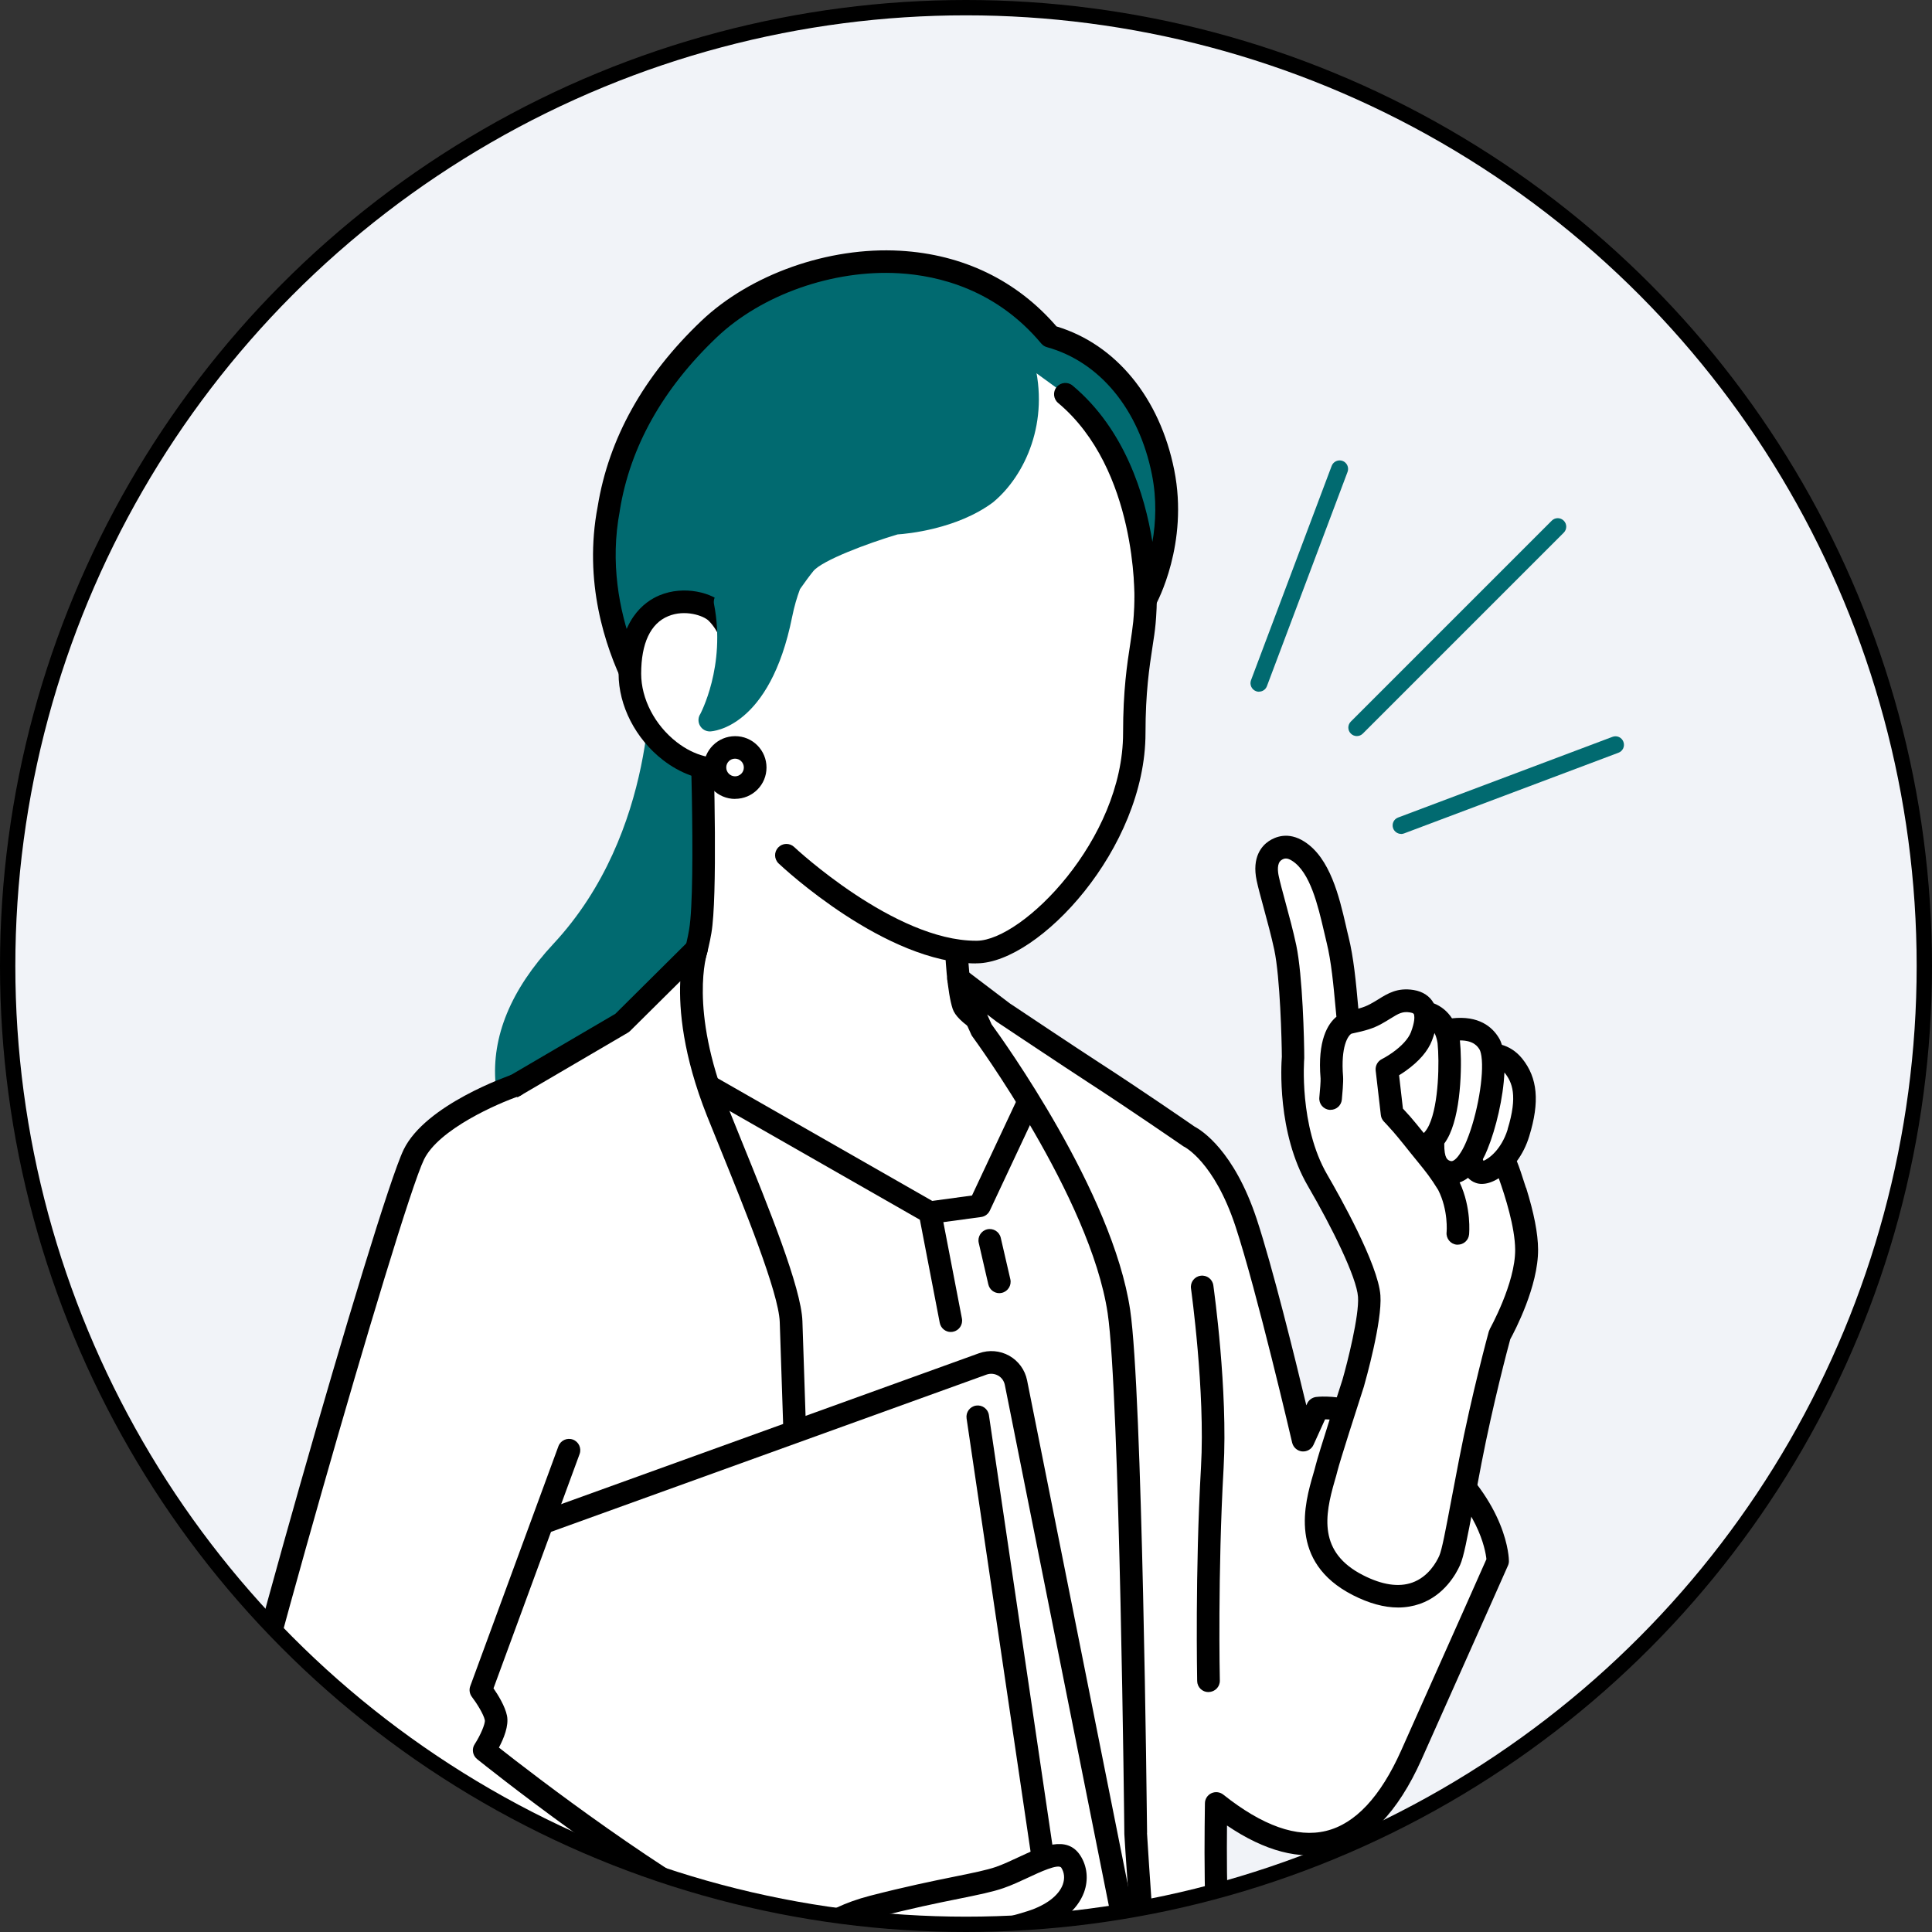
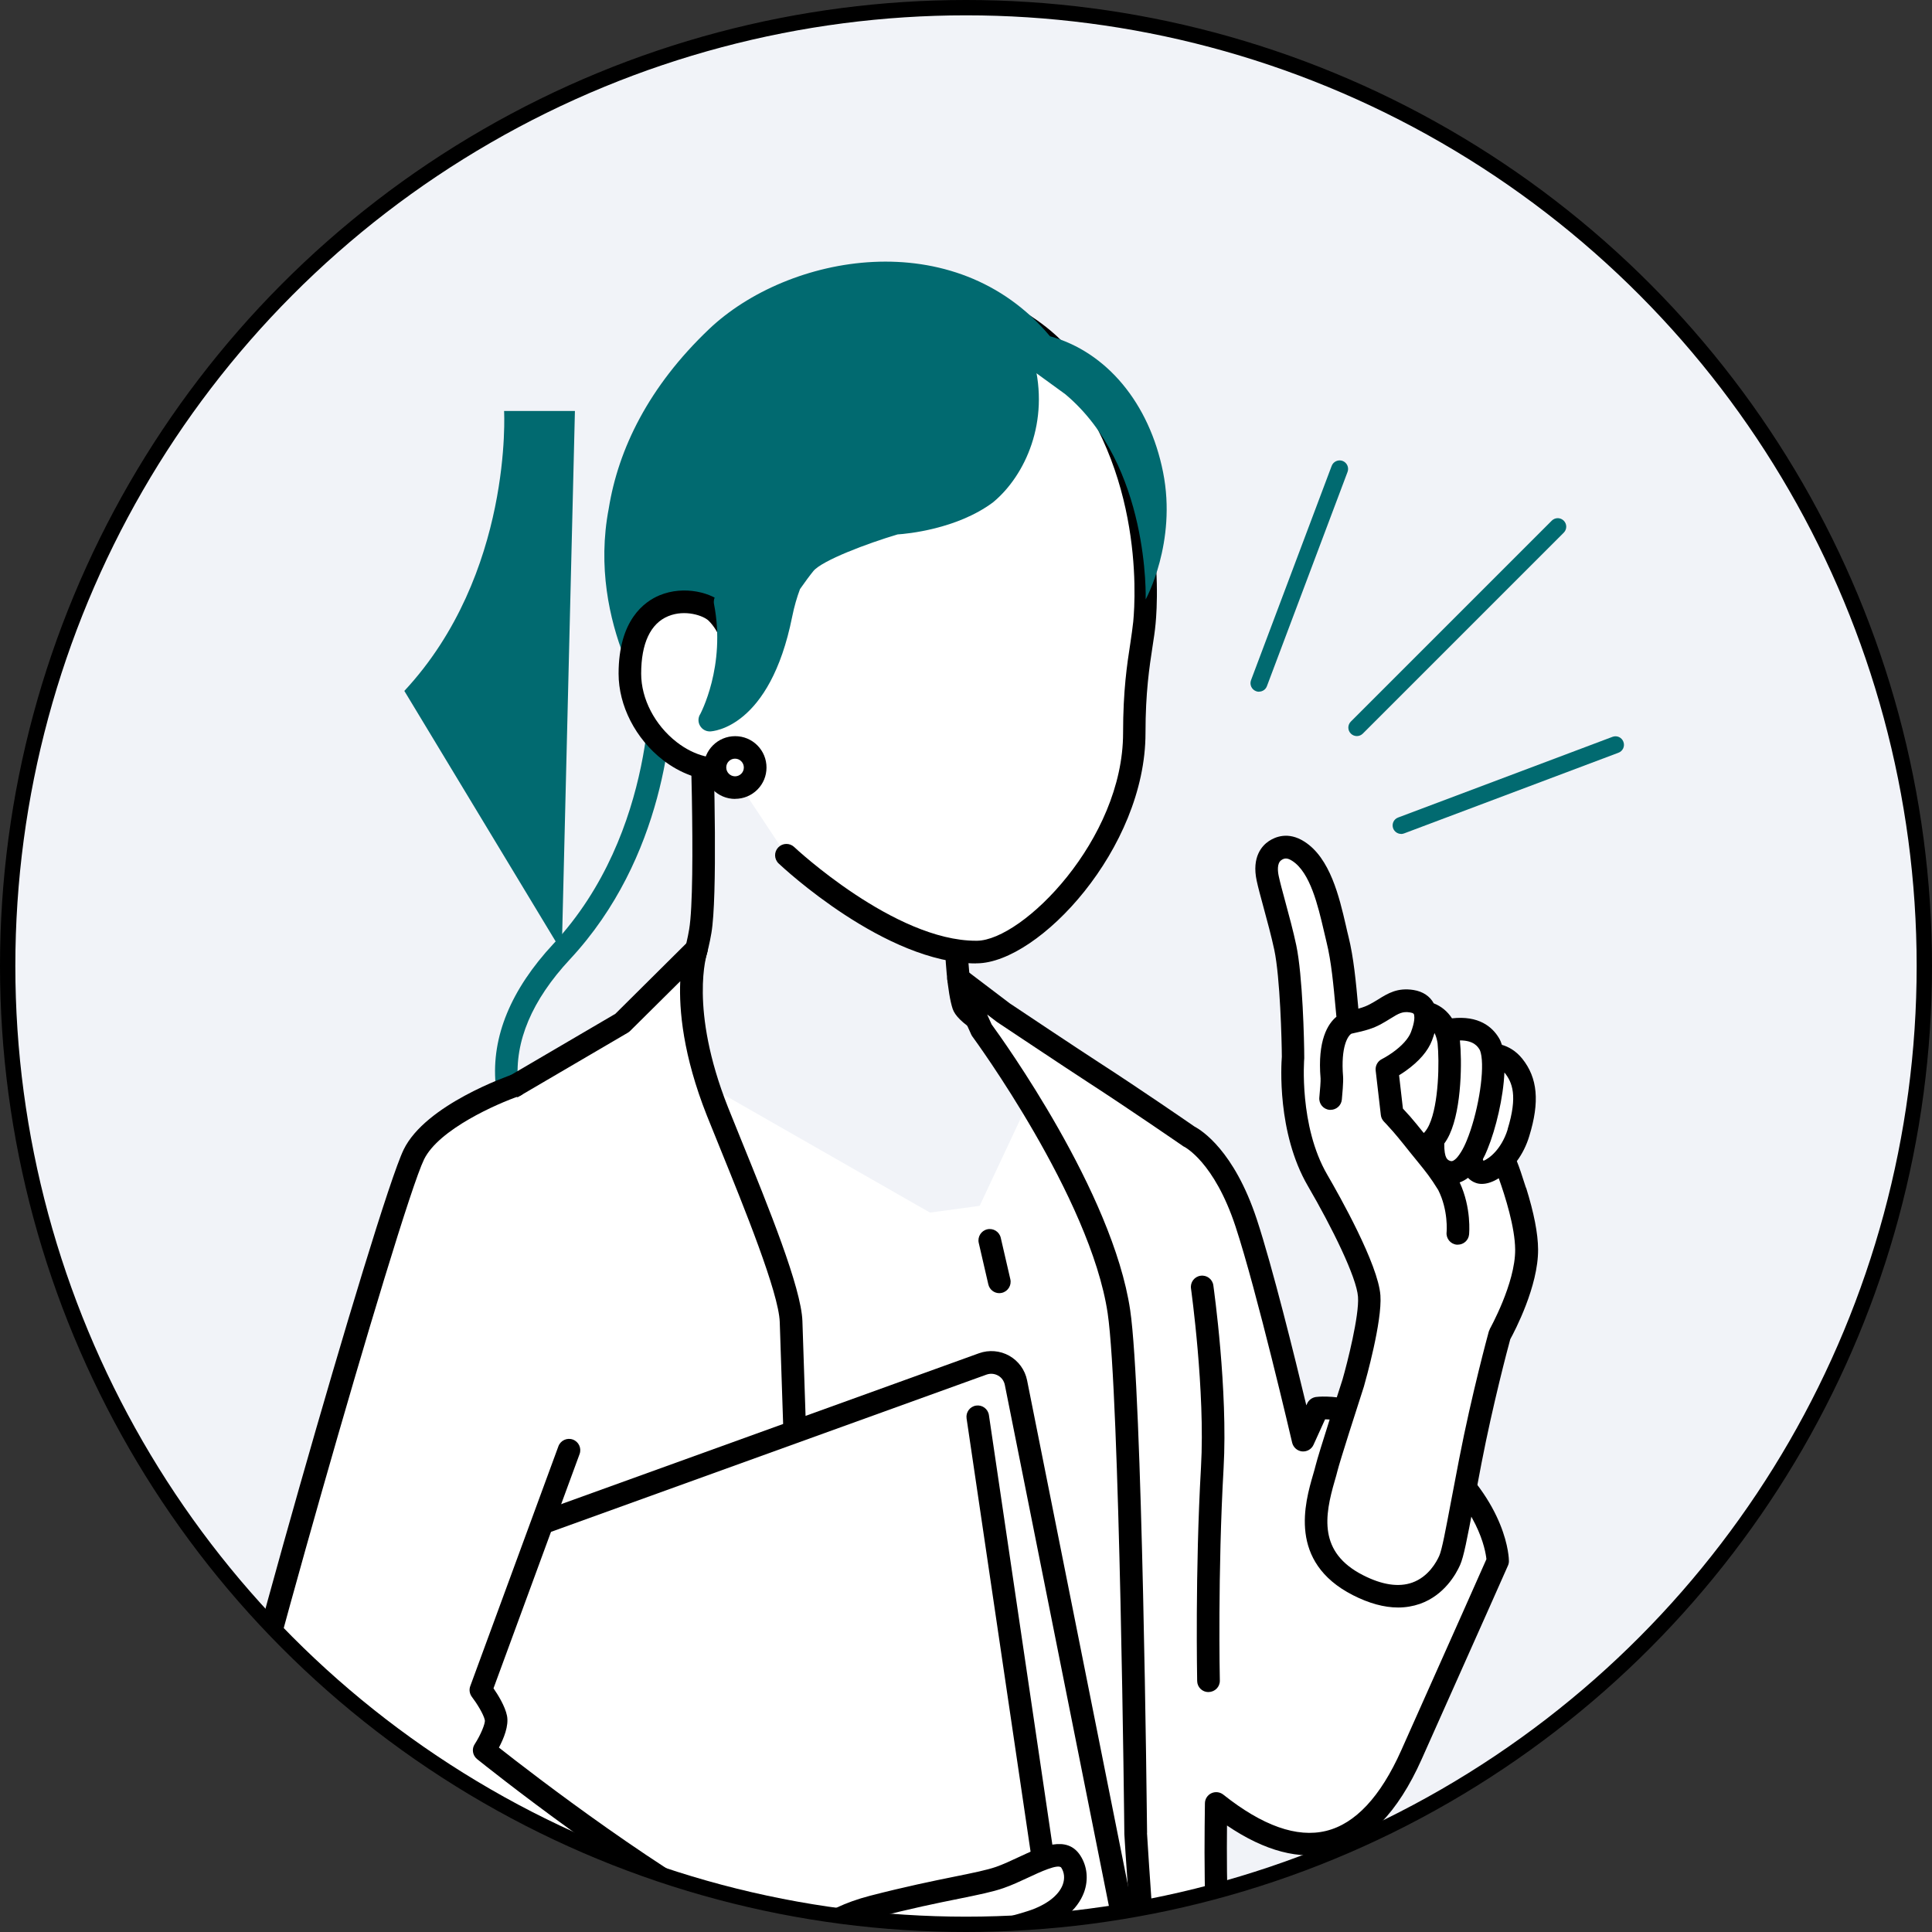
<svg xmlns="http://www.w3.org/2000/svg" id="_レイヤー_2" viewBox="0 0 231.84 231.84">
  <rect x="0" y="0" width="231.84" height="231.84" fill="#333333" stroke="none" />
  <defs>
    <style>.cls-1,.cls-2{fill:none;}.cls-3{fill:#016a70;}.cls-4{fill:#fff;}.cls-5{fill:#f1f3f8;}.cls-2{stroke:#000;stroke-miterlimit:10;stroke-width:1.84px;}.cls-6{clip-path:url(#clippath);}</style>
    <clipPath id="clippath">
      <circle class="cls-1" cx="115.92" cy="115.92" r="115" />
    </clipPath>
  </defs>
  <g id="_台紙">
    <circle class="cls-5" cx="115.92" cy="115.92" r="115" />
    <g class="cls-6">
      <g id="woman">
-         <path class="cls-3" d="M67.41,114.18c-12.83,13.77-3.89,24.9.38,28.12,5.6,4.22,18.51,3.16,18.51,3.16l1.58-64.86h-8.5s1.09,19.57-11.97,33.59Z" />
+         <path class="cls-3" d="M67.41,114.18l1.58-64.86h-8.5s1.09,19.57-11.97,33.59Z" />
        <path class="cls-3" d="M82.71,146.93c-4.42,0-11.7-.51-15.74-3.55-3.13-2.36-6.97-7.26-7.5-13.31-.5-5.67,1.84-11.33,6.94-16.81,12.52-13.44,11.62-32.4,11.61-32.59-.02-.37.11-.74.37-1.01.26-.27.61-.42.98-.42h8.5c.75,0,1.36.61,1.36,1.36s-.61,1.36-1.36,1.36h-7.12c-.01,4.87-.96,20.92-12.36,33.16-4.56,4.9-6.65,9.85-6.23,14.72.45,5.17,3.75,9.36,6.43,11.38,5.12,3.86,17.46,2.9,17.59,2.89.75-.06,1.4.49,1.46,1.24.06.75-.49,1.4-1.24,1.46-.18.01-1.62.13-3.7.13Z" />
-         <path class="cls-4" d="M115.61,120.66c-.56-1.67-.89-5.9-.89-8.91v-4.07l-13.83-10.31-16.84-14.19s.9,23.21,0,28.57c-1.52,9.05-7.24,14.1-9.72,15.86-8.8,6.25-12.93,10.09-12.93,10.09l27.01,16.13,48.64-3.99,3.03-15.03s-4.05-2.91-13.93-7.68c-2.76-1.33-9.98-4.79-10.54-6.46Z" />
        <path d="M88.4,155.18c-.24,0-.48-.06-.69-.19l-27.01-16.13c-.37-.22-.61-.6-.65-1.02-.05-.42.11-.84.42-1.14.17-.16,4.29-3.97,13.06-10.2,2.27-1.61,7.71-6.3,9.17-14.98.87-5.17,0-28.06-.02-28.3-.02-.54.28-1.03.76-1.27.48-.24,1.06-.16,1.47.18l16.81,14.17,13.8,10.28c.34.26.55.66.55,1.09v4.07c0,3.24.37,7.08.81,8.44.31.51,1.98,1.91,9.68,5.62l.18.09c9.87,4.77,13.96,7.68,14.13,7.8.43.31.64.85.54,1.37l-3.03,15.03c-.15.73-.86,1.21-1.6,1.06-.73-.15-1.21-.86-1.06-1.6l2.85-14.15c-1.54-1-5.66-3.53-13.01-7.08l-.18-.09c-7.63-3.68-10.52-5.56-11.06-7.17-.62-1.86-.96-6.2-.96-9.34v-3.39l-13.29-9.9s-.04-.03-.06-.05l-14.51-12.22c.21,6.53.6,21.49-.13,25.79-1.63,9.68-7.73,14.93-10.28,16.74-5.79,4.11-9.56,7.19-11.42,8.77l25.41,15.17c.64.38.85,1.22.47,1.86-.25.43-.7.66-1.16.66Z" />
        <path class="cls-4" d="M106.37,34.25c6.93-.09,15.46,2.73,20.49,8.01,10.62,11.15,11.05,26.37,10.47,32.46-.28,2.95-1.22,6.24-1.22,13.25,0,13.71-12.7,26.21-18.87,26.27-10.46.11-22.88-11.62-22.88-11.62l-10.32-15.56v-9.05s0-5.78.05-11.9c.08-9.09,2.85-31.61,22.27-31.86Z" />
        <path d="M117.1,115.6c.05,0,.1,0,.15,0,7.42-.08,20.21-13.76,20.21-27.63,0-4.91.47-7.93.84-10.36.15-.96.29-1.88.37-2.75.32-3.37,1.29-20.79-10.84-33.53-5.57-5.85-14.58-8.44-21.17-8.44-.11,0-.21,0-.32,0-8.84.11-15.62,4.75-19.6,13.41-3.53,7.66-3.98,16.4-4.01,19.8-.05,6.06-.05,11.85-.05,11.91v9.05c0,.75.61,1.36,1.36,1.36s1.36-.61,1.36-1.36v-9.05c0-.06,0-5.84.05-11.89.03-3.23.45-11.51,3.76-18.69,3.57-7.75,9.35-11.73,17.18-11.83.1,0,.2,0,.3,0,6,0,14.18,2.33,19.2,7.59,11.32,11.89,10.4,28.24,10.1,31.4-.08.8-.21,1.63-.35,2.6-.39,2.52-.87,5.66-.87,10.78,0,12.78-12.05,24.86-17.53,24.92-.04,0-.09,0-.13,0-9.76,0-21.69-11.13-21.81-11.25-.54-.51-1.4-.49-1.92.06-.51.54-.49,1.4.06,1.92.52.49,12.83,11.99,23.67,11.99Z" />
        <path class="cls-3" d="M85.08,39.5c9.46-9,29.49-12.8,40.92.85,6.78,1.87,11.92,8.02,13.57,16.32,1.68,8.44-2.09,15.26-2.09,15.26,0,0,.52-16.11-9.64-24.62l-5.09-3.7c1.72,6.45-.66,12.46-4.4,15.57-4.41,3.27-10.87,3.59-10.87,3.59,0,0-9.07,2.66-10.9,4.87-1.83,2.21-5.53,8.15-5.53,8.15h-3.52s-8.76,10.4-8.76,10.4c0,0-8.41-11.16-5.72-25.17,1.15-7.14,4.78-14.62,12.03-21.52Z" />
        <path class="cls-4" d="M86.02,73.55c1.6,1.62,1.98,3.59,1.98,3.59l.21,14.93c-6.03,1.56-12.62-4.67-12.62-11.24,0-10.31,8.38-9.35,10.42-7.29Z" />
        <path d="M86.31,93.67c.76,0,1.51-.09,2.24-.28.72-.19,1.16-.93.97-1.65-.19-.72-.93-1.16-1.65-.97-2.12.55-4.55-.07-6.66-1.71-2.63-2.04-4.27-5.19-4.27-8.22,0-3.64,1.12-6.03,3.25-6.9,2.01-.83,4.23-.07,4.86.56,1.28,1.29,1.61,2.88,1.62,2.9.14.73.85,1.21,1.59,1.07.74-.14,1.22-.85,1.07-1.59-.02-.1-.48-2.4-2.35-4.29-1.48-1.5-4.89-2.37-7.82-1.16-1.84.76-4.93,2.98-4.93,9.41,0,3.85,2.04,7.82,5.32,10.36,2.09,1.62,4.46,2.47,6.76,2.47Z" />
        <path class="cls-3" d="M87.01,72.22l10.37-6.89s-2.55,3-3.64,8.41c-2.5,12.46-8.56,12.67-8.56,12.67,0,0,3.41-6.09,1.83-14.19Z" />
        <path class="cls-3" d="M84,85.75c.03-.06,3.14-5.8,1.68-13.27-.14-.73.34-1.45,1.07-1.59.73-.14,1.45.34,1.59,1.07.94,4.79.23,8.91-.59,11.63,1.58-1.46,3.5-4.36,4.66-10.12,1.14-5.69,3.82-8.89,3.93-9.02.49-.57,1.34-.64,1.91-.15.13.11.23.25.31.39,3-1.52,7.06-2.78,8.37-3.17.79-.47,5.87-3.78,6.8-11.03.1-.74.78-1.27,1.52-1.17.74.1,1.27.77,1.17,1.52-.57,4.46-2.48,7.65-4.32,9.77,1.77-.49,3.76-1.26,5.4-2.48,3.14-2.63,5.56-8.02,3.93-14.16-.19-.72.24-1.47.96-1.66.72-.19,1.47.24,1.66.96,1.95,7.32-1.03,13.79-4.84,16.97-.02.02-.04.03-.06.05-4.33,3.22-10.33,3.77-11.44,3.84-3.6,1.07-9.03,3.11-10.1,4.39-.44.54-1.01,1.31-1.61,2.17-.36.96-.69,2.07-.94,3.32-2.68,13.36-9.55,13.75-9.84,13.76-.02,0-.03,0-.05,0-.47,0-.91-.25-1.15-.65-.26-.42-.27-.94-.03-1.37Z" />
-         <path d="M71.72,60.79c1.33-8.19,5.51-15.68,12.43-22.27,5.9-5.61,15.26-8.92,23.87-8.43,7.53.43,14,3.56,18.76,9.08,7.13,2.15,12.4,8.57,14.13,17.24,1.76,8.83-2.07,15.89-2.23,16.18-.3.55-.94.82-1.55.65-.6-.17-1.02-.72-1-1.35,0-.15.37-15.56-9.16-23.54-.57-.48-.65-1.34-.17-1.91.48-.57,1.34-.65,1.91-.17,6.27,5.25,8.67,13.11,9.58,18.76.4-2.31.54-5.1-.06-8.09-1.56-7.82-6.27-13.53-12.6-15.28-.27-.07-.5-.23-.68-.44-5.41-6.47-12.29-8.15-17.1-8.43-7.89-.45-16.46,2.57-21.84,7.69-6.49,6.17-10.4,13.16-11.63,20.76,0,.01,0,.03,0,.04-1.2,6.27-.05,11.99,1.5,16.28-.66,1.44-.9,3.05-.98,4.72-2.29-4.7-4.9-12.49-3.18-21.49Z" />
        <path class="cls-4" d="M90.62,92.1c0,1.33-1.08,2.41-2.41,2.41-1.33,0-2.41-1.08-2.41-2.41,0-1.33,1.08-2.41,2.41-2.41,1.33,0,2.41,1.08,2.41,2.41Z" />
        <path d="M88.21,95.87c-2.08,0-3.76-1.69-3.76-3.77,0-2.08,1.69-3.76,3.77-3.76h0c1.01,0,1.95.39,2.66,1.1.71.71,1.1,1.66,1.1,2.66h0c0,1.01-.39,1.95-1.1,2.66-.71.71-1.66,1.1-2.66,1.1h0ZM87.15,92.1c0,.58.47,1.05,1.05,1.06h0c.28,0,.55-.11.75-.31.2-.2.31-.46.31-.75h0c0-.28-.11-.55-.31-.75-.2-.2-.46-.31-.75-.31h0c-.58,0-1.05.47-1.05,1.05Z" />
        <polygon class="cls-4" points="125.03 128.78 117.56 144.7 111.6 145.51 79.9 127.39 81.78 250.74 147.28 250.74 141.98 208.97 141.98 151.99 125.03 128.78" />
-         <path d="M147.28,252.1h-65.5c-.74,0-1.34-.59-1.36-1.33l-1.88-123.36c0-.49.25-.94.67-1.19.42-.25.94-.25,1.36,0l31.3,17.89,4.77-.65,7.16-15.25c.2-.43.62-.73,1.1-.77.48-.05.94.16,1.22.55l16.95,23.22c.17.23.26.51.26.8v56.89l5.29,41.69c.05.39-.07.77-.33,1.07-.26.29-.63.46-1.02.46ZM83.11,249.39h62.63l-5.11-40.25c0-.06-.01-.11-.01-.17v-56.54l-15.34-21.01-6.5,13.85c-.2.42-.59.71-1.04.77l-5.95.81c-.3.04-.6-.02-.86-.17l-29.64-16.94,1.82,119.64ZM117.56,144.7h0,0Z" />
        <path d="M119.92,155.18c-.62,0-1.17-.42-1.32-1.05l-1.15-4.98c-.17-.73.29-1.46,1.01-1.63.73-.17,1.46.28,1.63,1.01l1.15,4.98c.17.73-.29,1.46-1.01,1.63-.1.02-.21.04-.31.04Z" />
-         <path d="M114.1,159.84c-.64,0-1.2-.45-1.33-1.1l-2.5-12.97c-.14-.74.34-1.45,1.07-1.59.74-.14,1.45.34,1.59,1.07l2.5,12.97c.14.74-.34,1.45-1.07,1.59-.09.02-.17.02-.26.02Z" />
        <path d="M64.65,230.93s-2.56,24.75-2.56,39.45c0,6.95,2.04,43.14,2.04,43.14h73.2s3.85-40.1,3.85-45.34c-.02-14.07-1.11-37.25-1.11-37.25h-75.43Z" />
        <path d="M137.34,314.88s-.09,0-.13,0c-.75-.07-1.29-.73-1.22-1.48.04-.4,3.84-40.09,3.84-45.21-.01-11.99-.82-30.82-1.05-35.89h-72.91c-.51,5.15-2.43,25.48-2.43,38.1,0,6.84,2.02,42.7,2.04,43.06.04.75-.53,1.39-1.28,1.43-.76.04-1.39-.53-1.43-1.28-.08-1.48-2.05-36.3-2.05-43.21,0-14.6,2.54-39.34,2.56-39.59.07-.69.65-1.22,1.35-1.22h75.43c.72,0,1.32.57,1.35,1.29.01.23,1.09,23.37,1.11,37.31,0,5.25-3.69,43.83-3.85,45.47-.07.7-.66,1.23-1.35,1.23Z" />
        <path class="cls-4" d="M95.47,232.68c10.58,0,13.25-5.62,25.21-6.47l-36.73,1.76s.95,4.71,11.52,4.71Z" />
-         <path d="M95.47,234.04c-11.36,0-12.73-5.2-12.85-5.8l2.66-.53v-.04s1.09,3.66,10.2,3.66c5.08,0,8.15-1.33,11.7-2.87,3.42-1.48,7.29-3.16,13.42-3.6.75-.05,1.4.51,1.45,1.26.05.75-.51,1.4-1.26,1.45-5.66.4-9.15,1.92-12.53,3.38-3.67,1.59-7.13,3.09-12.77,3.09Z" />
        <path class="cls-4" d="M90.31,270.33c-4.69,9.73-7.93,7.66-15,7.94-14.12.56-23.49,4.33-23.49,4.33,0,0-.67-44.84,4.63-69.12,1.03-4.71-.84-27.91-4.59-47.86-3.75-19.95,5.37-32.65,5.37-32.65l17.44-10.21,8.91-8.85s-2.49,6.89,2.51,19.48c2.84,7.17,8.69,20.7,8.84,25.22.15,4.52,2.01,60.53,2.01,60.53,0,0-3.75,45.21-6.64,51.2Z" />
        <path d="M51.82,283.95c-.26,0-.53-.08-.75-.23-.37-.25-.6-.66-.6-1.11,0-.45-.61-45.28,4.66-69.43.91-4.16-.66-26.35-4.6-47.32-3.81-20.29,5.21-33.15,5.6-33.69.11-.15.25-.28.42-.38l17.29-10.13,8.79-8.73c.45-.45,1.15-.52,1.68-.18.53.34.76,1.01.55,1.6-.02.06-2.21,6.65,2.5,18.52.48,1.2,1.04,2.58,1.64,4.06,3.19,7.85,7.16,17.61,7.29,21.61l2.01,60.53c0,.05,0,.1,0,.16-.15,1.86-3.81,45.53-6.77,51.68h0c-4.07,8.45-7.4,8.8-12.94,8.7-1.01-.02-2.06-.04-3.22,0-13.69.55-22.95,4.2-23.04,4.23-.16.07-.33.1-.5.1ZM58.18,133.98c-1.14,1.75-8.31,13.69-4.99,31.38,3.77,20.08,5.67,43.4,4.58,48.4-4.59,21.04-4.67,58.15-4.62,66.92,3.43-1.13,11.38-3.34,22.1-3.77,1.24-.05,2.38-.03,3.38-.01,4.76.09,6.94.13,10.45-7.16h0c2.27-4.72,5.46-38.08,6.5-50.65l-2.01-60.45c-.12-3.52-4.32-13.85-7.09-20.68-.61-1.49-1.17-2.88-1.65-4.08-2.87-7.24-3.35-12.68-3.2-16.13l-6.01,5.96c-.08.08-.17.15-.27.21l-17.18,10.06Z" />
        <path class="cls-4" d="M172.02,174.65c-7.72-6.52-13.9-5.64-13.9-5.64l-1.74,3.82s-4.23-18.2-6.83-26.08c-2.83-8.57-6.86-10.36-6.86-10.36,0,0-6.22-4.31-11.53-7.74-2.28-1.47-10.74-7.11-10.74-7.11l-5.38-4.09,2.77,6.16s14.32,19.39,16.47,33.79c1.47,9.9,2.01,62.6,2.01,62.6,0,0,3.12,51.02,6.96,56.55,3.72,5.36,7.17,4.12,7.17,4.12,0,0-.89-21.62-3.01-35.68-1.65-10.94-1.55-21.34-1.46-28.59,6.55,5.22,16.49,9.73,23.43-5.8,7.82-17.51,10.37-23.27,10.37-23.27,0,0,0-6.18-7.72-12.7Z" />
        <path d="M149.48,282.15c-1.64,0-4.5-.71-7.36-4.82-.64-.93-2.6-3.75-5.16-31-1.25-13.31-2.04-26.12-2.04-26.25,0-.02,0-.05,0-.07,0-.53-.56-52.73-2-62.42-2.07-13.9-16.08-33-16.22-33.19-.06-.08-.11-.16-.15-.25l-2.77-6.16c-.25-.57-.09-1.23.39-1.62.49-.39,1.17-.39,1.66-.02l5.35,4.06c.59.4,8.52,5.68,10.69,7.08,4.95,3.2,10.77,7.21,11.49,7.71.82.43,4.73,2.87,7.45,11.1,1.88,5.7,4.56,16.54,5.95,22.34l.1-.22c.19-.42.59-.71,1.04-.78.28-.04,6.88-.88,14.97,5.95h0c8.11,6.84,8.2,13.46,8.2,13.74,0,.19-.04.38-.12.55-.03.06-2.63,5.96-10.37,23.27-2.84,6.35-6.49,10.11-10.85,11.18-3.75.91-7.95-.19-12.49-3.27-.06,6.81.01,16.08,1.47,25.72,2.11,13.97,3.02,35.61,3.03,35.83.02.59-.34,1.13-.9,1.33-.06.02-.57.2-1.38.2ZM137.64,219.96c1.25,20.36,4.06,52,6.72,55.83,1.91,2.75,3.62,3.47,4.64,3.63-.23-4.9-1.15-22.37-2.94-34.21-1.69-11.18-1.56-21.79-1.47-28.81,0-.52.31-.99.77-1.21.47-.22,1.02-.16,1.43.16,4.7,3.74,8.84,5.21,12.33,4.36,3.51-.85,6.54-4.1,9.02-9.65,6.77-15.15,9.61-21.56,10.23-22.96-.12-1.15-.99-6.16-7.22-11.42h0c-5.64-4.76-10.4-5.33-12.14-5.36l-1.39,3.06c-.24.53-.79.84-1.37.79-.58-.06-1.05-.48-1.19-1.04-.04-.18-4.25-18.23-6.8-25.96-2.56-7.75-6.11-9.53-6.14-9.55-.08-.03-.13-.07-.2-.12-.06-.04-6.27-4.33-11.5-7.72-2.26-1.46-10.67-7.07-10.75-7.12-.02-.02-.05-.03-.07-.05l-1.14-.87.53,1.18c1.32,1.81,14.53,20.14,16.63,34.28,1.46,9.83,2,60.14,2.03,62.75ZM179.74,187.35h0,0Z" />
        <path d="M145.01,203.05c-.74,0-1.34-.59-1.35-1.33,0-.13-.26-13.12.46-25.67.52-9.13-1.19-21.31-1.2-21.43-.11-.74.41-1.43,1.15-1.53.74-.11,1.43.41,1.53,1.15.07.51,1.76,12.57,1.23,21.96-.71,12.44-.46,25.33-.45,25.46.02.75-.58,1.37-1.33,1.38,0,0-.02,0-.03,0Z" />
        <path class="cls-4" d="M121.91,165.92l13.76,68.9-8.37,3.02-83.88,25.98-6.93-70.74,81.44-29.41c1.73-.63,3.62.44,3.98,2.24Z" />
        <path d="M43.43,265.18c-.26,0-.53-.08-.75-.23-.34-.23-.56-.59-.6-1l-6.93-70.74c-.06-.62.31-1.2.89-1.41l81.44-29.41c1.2-.43,2.52-.32,3.63.3,1.11.63,1.89,1.7,2.14,2.95h0s13.76,68.9,13.76,68.9c.13.66-.24,1.31-.87,1.54l-8.37,3.02s-.04.01-.06.02l-83.88,25.98c-.13.04-.27.06-.4.06ZM37.94,194l6.67,68.04,82.26-25.48,7.24-2.62-13.53-67.75c-.1-.48-.38-.88-.81-1.12-.43-.24-.92-.28-1.38-.12l-80.45,29.05Z" />
        <path d="M126.61,234.2c-.25,0-.49-.07-.7-.2-.34-.21-.58-.56-.64-.96l-9.28-62.83c-.11-.74.4-1.43,1.14-1.54.74-.11,1.43.4,1.54,1.14l9.04,61.21,2.56-.88c.71-.24,1.48.13,1.72.84.24.71-.13,1.48-.84,1.72l-4.1,1.41c-.14.05-.29.07-.44.07Z" />
        <path class="cls-4" d="M118.6,231.86s1.81-.17,5.1-1.22c5.14-1.64,6.15-5.12,4.8-7.23-1.35-2.11-5.2.74-8.53,1.89-2.54.88-7.26,1.44-15.23,3.51-7.97,2.07-9.05,6.27-9.05,6.27l-23.84-4.15-4.27,15.77s20.25,5.19,25.19,8c6.57,3.74,12.04,3.88,14.85,3.83,2.8-.05,3.23-1.92,3.23-1.92,0,0,.96.84,2.79.09,1.82-.75,1.48-2.2,1.48-2.2,0,0,1.21.15,3.22-.4,2.02-.54,1.79-5.57,4.12-6.85,2.32-1.28,7.04-3.24,6.42-7.43-.61-4.19-9.34-.94-9.34-.94,0,0-3.4-1.86-3.84-3.79-.44-1.93,2.88-3.23,2.88-3.23Z" />
        <path d="M128.52,237.02c-2.51-1.49-6.99-.24-8.81.37-1.12-.7-2.48-1.82-2.66-2.6-.09-.39.96-1.19,1.9-1.61.6-.08,2.39-.37,5.17-1.25,3.06-.98,5.18-2.71,5.97-4.87.54-1.5.38-3.1-.44-4.38-1.62-2.53-4.7-1.09-7.42.18-.9.42-1.84.86-2.69,1.16-1.12.39-2.75.72-5.02,1.18-2.62.53-5.88,1.2-10.11,2.29-6.12,1.59-8.57,4.45-9.5,6.06l-22.82-3.97c-.74-.13-1.44.37-1.57,1.1-.13.74.37,1.44,1.1,1.57l23.81,4.14c.25.05,1.15.24,2.26.24.95,0,2.04-.13,3.01-.59.68-.32.97-1.13.65-1.8-.32-.68-1.13-.97-1.8-.65-.45.21-1.02.3-1.57.32,1.04-1.17,3.1-2.76,7.11-3.8,4.16-1.08,7.38-1.74,9.97-2.26,2.37-.48,4.08-.83,5.36-1.28.99-.34,1.99-.81,2.96-1.26,1.36-.64,3.65-1.71,3.98-1.18.37.58.43,1.29.18,2-.48,1.34-2.03,2.51-4.24,3.21-3.08.98-4.81,1.16-4.82,1.16-.13.01-.25.04-.37.09-.45.18-4.37,1.81-3.7,4.79.54,2.4,3.85,4.32,4.51,4.68.34.19.76.22,1.12.08,2.16-.8,5.79-1.58,7.1-.8.25.15.37.34.42.66.38,2.6-2.12,4.14-4.94,5.62-.29.15-.55.29-.8.42-1.64.9-2.27,2.82-2.82,4.51-.24.72-.68,2.07-1,2.22-1.68.45-2.7.36-2.7.36-.46-.06-.95.06-1.24.43-.29.36-.39.77-.25,1.2,0,.14-.07.42-.67.66-.83.34-1.29.18-1.41.11-.35-.37-.81-.51-1.3-.36-.5.15-.8.57-.88,1.08-.06.16-.42.87-1.94.89-3.22.05-8.2-.27-14.15-3.65-5.05-2.87-24.69-7.92-25.53-8.13-.72-.19-1.46.25-1.65.98-.19.73.25,1.46.98,1.65.2.05,20.13,5.17,24.86,7.86,6.15,3.49,11.34,4.01,14.89,4.01.22,0,.44,0,.65,0,1.92-.03,3.12-.77,3.81-1.58.69.13,1.6.11,2.71-.35,1.25-.52,1.88-1.33,2.16-2.11.62-.05,1.42-.17,2.38-.43,1.7-.46,2.29-2.26,2.86-4,.4-1.21.85-2.59,1.55-2.97.23-.13.48-.26.75-.4,2.46-1.29,7.05-3.7,6.36-8.42-.17-1.13-.76-2.03-1.72-2.6Z" />
        <path class="cls-4" d="M59.5,206.16c-.27-1.34-1.81-3.35-1.81-3.35l10.58-28.79-6.4-43.78s-9.8,3.34-12.21,8.3c-3.19,6.56-22.49,74.69-22.49,79.13s3.3,8.75,9.01,12.32c5.34,3.34,40.92,26.64,40.92,26.64,0,0,14.18-19.74,14.18-24.26-14.05-6.93-33.19-22.33-33.19-22.33,0,0,1.67-2.54,1.4-3.88Z" />
        <path d="M77.1,257.99c-.26,0-.51-.07-.74-.22-.36-.23-35.64-23.34-40.9-26.63-6.31-3.95-9.65-8.6-9.65-13.47s19.46-73.2,22.63-79.72c2.63-5.4,12.57-8.84,12.99-8.99.71-.24,1.48.14,1.72.85.24.71-.14,1.48-.84,1.72-2.58.88-9.66,3.97-11.43,7.61-2.93,6.01-22.36,74.27-22.36,78.53,0,3.83,2.98,7.79,8.38,11.17,4.76,2.97,33.83,22,39.86,25.94,4.99-7.04,12.04-17.83,13.05-21.64-13.91-7.09-31.79-21.43-32.56-22.05-.54-.44-.67-1.22-.28-1.8.69-1.06,1.28-2.46,1.21-2.87-.14-.71-.99-2.06-1.55-2.79-.28-.37-.36-.86-.2-1.29l10.58-28.79c.26-.7,1.04-1.06,1.74-.8.7.26,1.06,1.04.8,1.74l-10.33,28.11c.55.79,1.39,2.15,1.62,3.29.24,1.21-.4,2.75-.97,3.82,3.97,3.13,20,15.51,32.03,21.44.46.23.76.7.76,1.22,0,4.72-12.03,21.7-14.44,25.05-.26.37-.68.56-1.1.56Z" />
        <path class="cls-4" d="M173.96,187.25c.51-1.14,1.05-4.55,2.48-11.92,1.51-7.84,3.51-15.13,3.51-15.13,0,0,3.28-5.79,3.25-10.25-.03-4.27-2.74-10.83-2.74-10.83h0s0,0,0,0c.7-.77,1.35-1.83,1.76-3.18,1.15-3.74.94-6.12-.6-8.05-.8-1-1.76-1.29-2.5-1.35-.08-.54-.21-.98-.41-1.31-.85-1.4-2.49-2.11-5.21-1.55-.51-1.29-1.41-1.96-2.46-2.18h0c-.16-.73-.67-1.21-1.61-1.37-1.89-.3-2.72.69-4.37,1.56-.79.42-1.5.64-3.24,1.01-.34-3.46-.57-7.1-1.29-9.98-.83-3.32-1.69-8.67-4.72-10.6-.48-.31-1.56-.89-2.78-.07-.9.61-1.22,1.77-.89,3.34.37,1.74,1.49,5.34,2.11,8.28.77,3.63.93,11.73.94,13.18,0,0-.74,8.44,2.94,14.76,2.29,3.94,5.99,10.91,6.2,13.9.21,2.99-1.92,10.42-1.92,10.42,0,0-2.88,8.89-3.21,10.24-.71,2.92-3.88,10.12,3.77,14.02,6.54,3.33,9.84-.36,11-2.97Z" />
        <path d="M183.11,142.52c-.48-1.52-.82-2.52-1.09-3.18.65-.88,1.16-1.9,1.49-3,1.27-4.12,1.01-6.99-.84-9.3-.77-.95-1.65-1.43-2.44-1.66-.1-.32-.22-.6-.37-.84-.79-1.31-2.4-2.7-5.62-2.34-.55-.84-1.29-1.45-2.19-1.8-.46-.85-1.3-1.42-2.42-1.6-1.93-.31-3.09.41-4.22,1.11-.32.2-.65.4-1.01.59-.38.2-.74.36-1.4.54,0-.08-.02-.17-.02-.25-.26-2.9-.54-5.9-1.16-8.39-.11-.42-.21-.88-.32-1.36-.79-3.41-1.88-8.08-4.98-10.05-1.94-1.24-3.51-.56-4.27-.05-.8.54-2.06,1.88-1.45,4.74.17.79.47,1.91.82,3.19.44,1.62.94,3.46,1.29,5.09.71,3.34.9,11,.91,12.85-.07.89-.6,9.11,3.12,15.5,2.88,4.94,5.86,10.97,6.02,13.31.16,2.24-1.28,7.91-1.86,9.93-.2.6-2.9,8.95-3.23,10.32-.07.29-.17.64-.29,1.05-.99,3.41-3.05,10.51,4.77,14.5,1.93.98,3.74,1.48,5.42,1.48.92,0,1.79-.15,2.63-.44,2.93-1.04,4.34-3.6,4.81-4.66.44-1,.82-3.01,1.66-7.42.26-1.37.56-2.96.91-4.8,1.37-7.07,3.15-13.78,3.45-14.87.54-.99,3.37-6.37,3.34-10.78-.01-1.91-.5-4.4-1.44-7.41ZM180.92,135.53c-.4,1.29-1.02,2.17-1.47,2.67,0,0,0,0,0,0,0,0,0,0,0,0-.57.64-1.12.97-1.43,1.1-.03-.05-.05-.12-.08-.19.2-.37.39-.77.57-1.23,1-2.44,1.89-6.18,2.02-9.18,0,0,.01.01.02.02.92,1.15,1.6,2.77.36,6.8ZM171.85,124.82c.11-.3.21-.58.29-.86.03.07.07.14.1.22,0,0,0,0,0,0,0,0,0,0,0,0,.12.29.21.63.27,1.01.22,2.19.16,7.26-1.01,9.8-.15.33-.34.63-.54.86-.04.04-.07.07-.11.11-.53-.66-1.26-1.56-1.66-2.01-.01-.01-.02-.03-.04-.04-.33-.37-.6-.67-.8-.88l-.46-4c.24-.15.51-.32.79-.52,1.6-1.14,2.67-2.37,3.17-3.68ZM177.54,125.93c.04.07.15.29.23.81,0,0,0,0,0,0,.34,2.28-.48,7.01-1.76,10.12-.22.54-.45,1-.68,1.37-.23.38-.81,1.24-1.27,1.09-.34-.11-.76-.25-.75-2.09.24-.33.46-.7.64-1.1,1.49-3.23,1.48-8.97,1.24-11.24,0-.01,0-.03,0-.04,1.69-.01,2.17.79,2.35,1.09ZM178.77,159.53c-.06.1-.1.2-.13.31-.02.07-2.03,7.43-3.54,15.23-.36,1.84-.66,3.44-.92,4.81-.72,3.81-1.15,6.11-1.47,6.82,0,0,0,0,0,0-.33.74-1.3,2.52-3.24,3.21-1.63.58-3.62.28-5.91-.89-5.37-2.74-4.62-7.1-3.39-11.33.12-.42.24-.81.32-1.16.26-1.07,2.38-7.69,3.18-10.15,0-.01,0-.03.01-.04.22-.78,2.19-7.76,1.97-10.89-.26-3.73-4.95-12.03-6.38-14.49-3.41-5.86-2.77-13.88-2.76-13.96,0-.04,0-.08,0-.12,0-1.92-.19-9.82-.96-13.46-.36-1.7-.87-3.58-1.32-5.24-.34-1.25-.63-2.33-.78-3.04-.12-.56-.24-1.56.32-1.93.17-.12.34-.19.54-.19s.44.08.75.28c2.17,1.38,3.11,5.43,3.8,8.38.11.49.22.96.33,1.4.57,2.29.83,5.18,1.09,7.98.03.32.06.63.09.95-1.02.84-2.29,2.82-1.9,7.41.02.26-.06,1.39-.15,2.28-.07.75.47,1.41,1.22,1.48.04,0,.09,0,.13,0,.69,0,1.28-.52,1.35-1.22.05-.5.2-2.16.15-2.77-.3-3.63.6-4.93,1.01-5.15,1.8-.38,2.59-.64,3.5-1.12.44-.24.83-.48,1.17-.69,1.01-.63,1.46-.88,2.35-.74.44.07.47.19.5.32,0,0,0,.01,0,.02.04.21.08.8-.39,2.04-.3.77-1.08,1.64-2.21,2.44-.69.49-1.27.78-1.27.78-.51.25-.81.8-.75,1.37l.62,5.34c.03.3.17.58.38.8,0,0,.4.4.99,1.08.01.01.02.03.04.04.59.66,2.24,2.73,2.25,2.75,0,0,0,0,0,0,0,0,0,0,.01.01.32.4.6.74.86,1.06.86,1.06,1.43,1.76,2.35,3.25,1.24,2.44,1.02,5.04,1.01,5.09-.07.74.47,1.41,1.21,1.48.05,0,.09,0,.14,0,.69,0,1.28-.52,1.35-1.22.01-.13.3-3.18-1.13-6.25.32-.11.66-.29,1-.55.25.26.56.48.94.61.22.08.46.12.72.12.63,0,1.33-.24,2.03-.68.78,2.17,1.95,5.9,1.97,8.56.03,4.04-3.04,9.52-3.07,9.58Z" />
      </g>
      <g id="sub">
        <path class="cls-3" d="M162.82,88.33c-.26,0-.52-.1-.72-.3-.4-.4-.4-1.04,0-1.44l24.11-24.11c.4-.4,1.04-.4,1.44,0,.4.4.4,1.04,0,1.44l-24.11,24.11c-.2.2-.46.3-.72.3Z" />
        <path class="cls-3" d="M168.14,100.07c-.41,0-.8-.25-.96-.66-.2-.53.07-1.12.6-1.31l25.72-9.68c.53-.2,1.12.07,1.31.6.2.53-.07,1.12-.6,1.31l-25.72,9.68c-.12.04-.24.07-.36.07Z" />
        <path class="cls-3" d="M151.08,83.01c-.12,0-.24-.02-.36-.07-.53-.2-.79-.79-.6-1.31l9.68-25.72c.2-.53.79-.79,1.31-.6.53.2.79.79.6,1.31l-9.68,25.72c-.15.41-.54.66-.96.66Z" />
      </g>
    </g>
    <circle class="cls-2" cx="115.92" cy="115.92" r="115" />
  </g>
</svg>